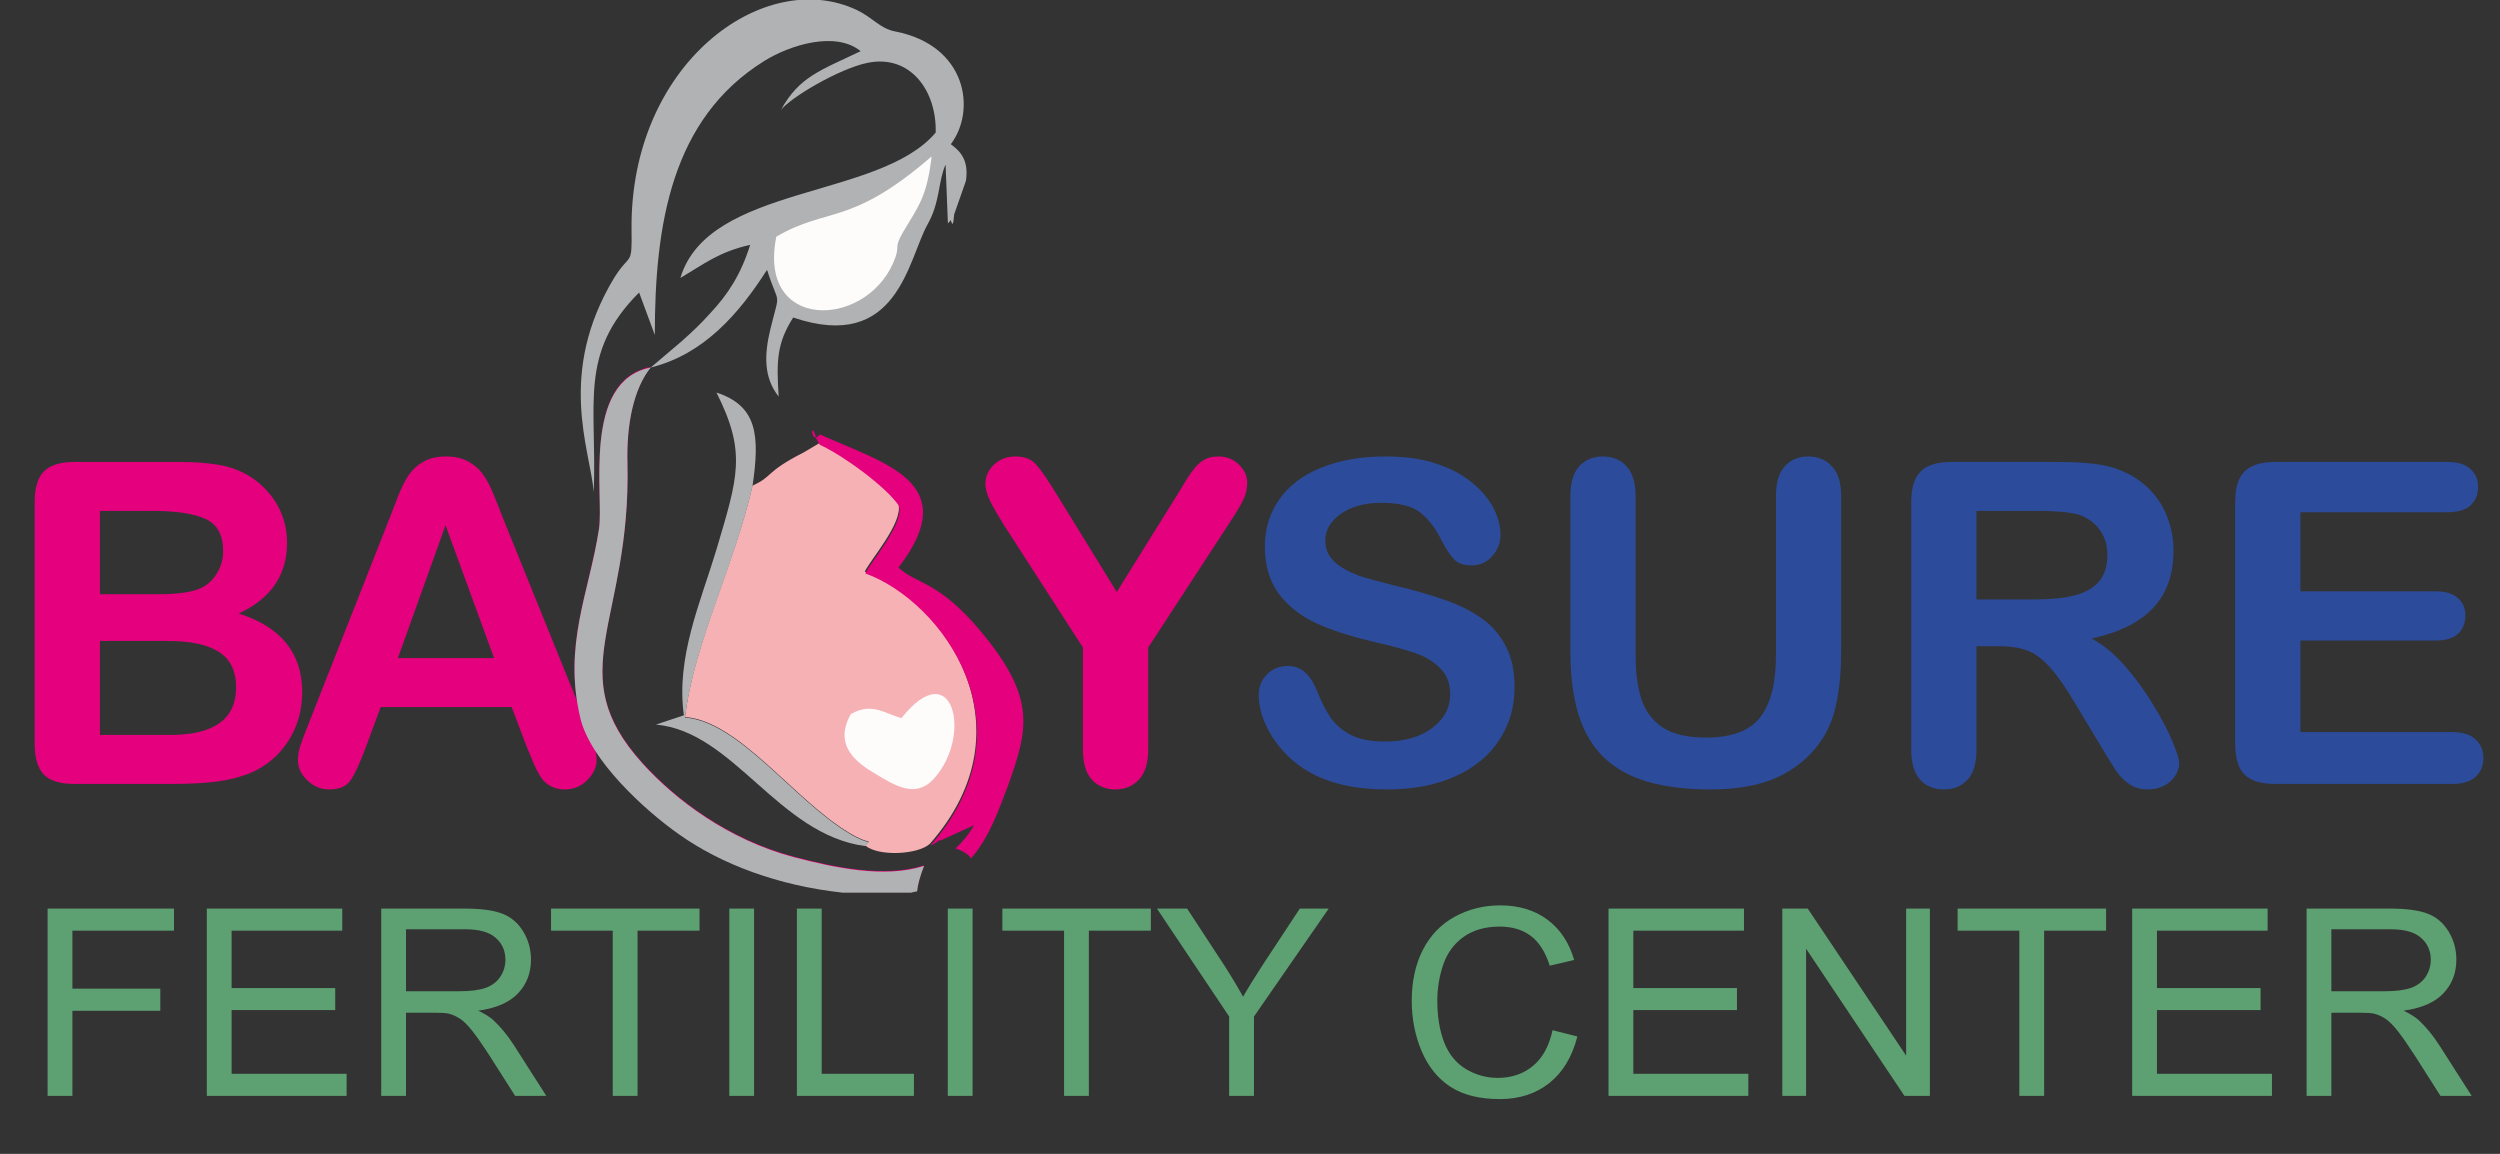
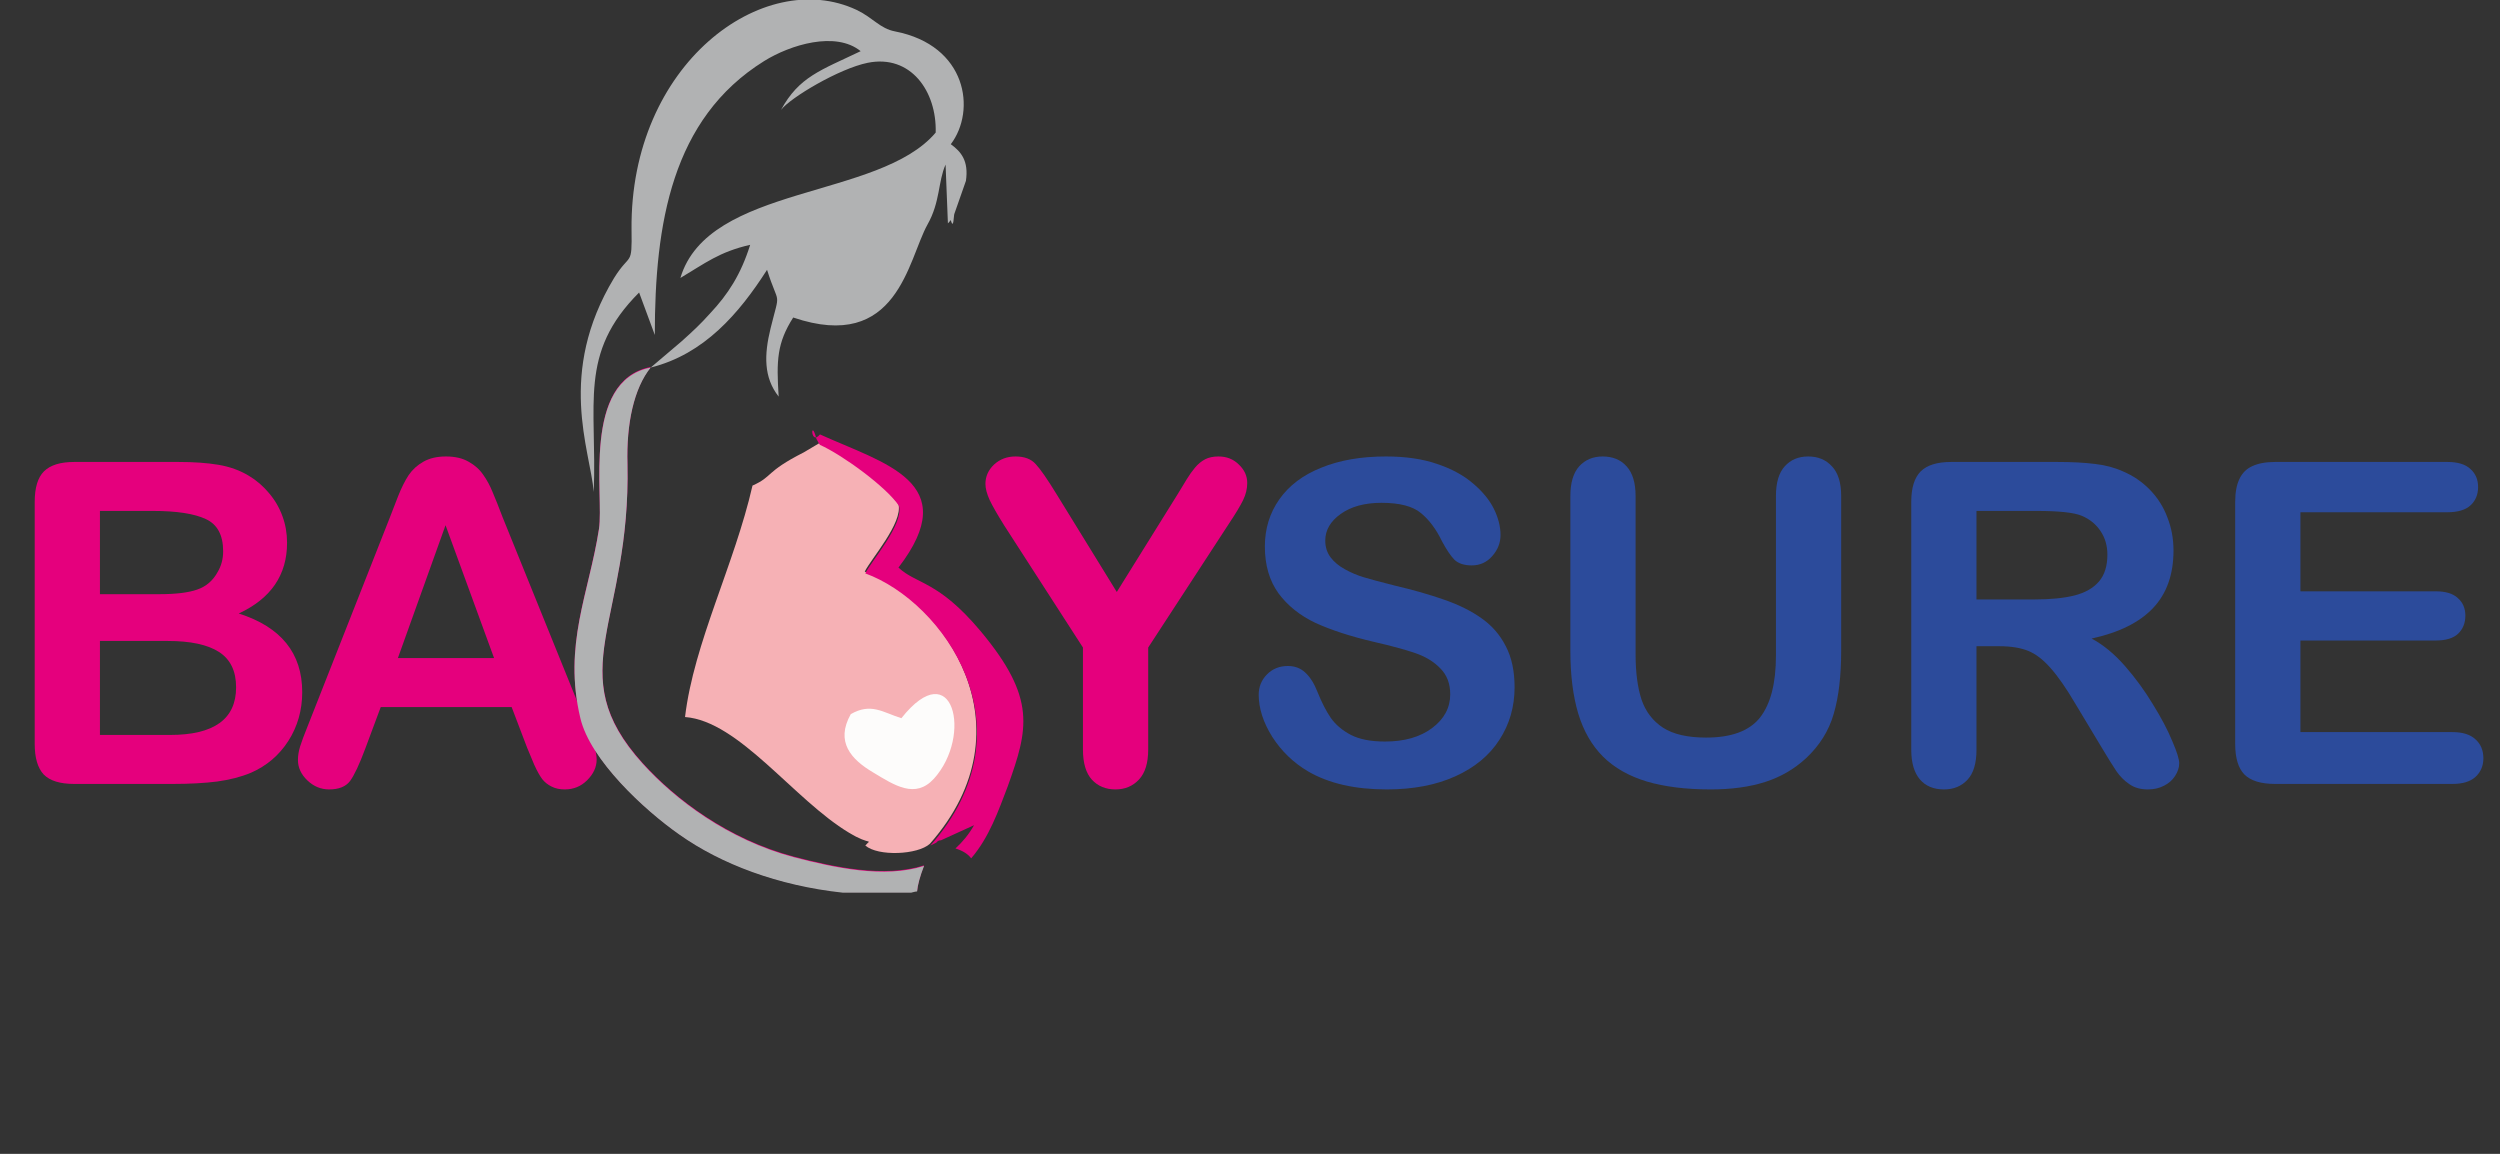
<svg xmlns="http://www.w3.org/2000/svg" width="143" height="66" viewBox="0 0 143 66" fill="none">
  <rect x="0" y="0" width="143" height="66" fill="#333333" stroke="none" />
-   <path d="M2.723 62.685V51.971H9.951V53.235H4.141V56.553H9.169V57.818H4.141V62.685H2.723ZM11.83 62.685V51.971H19.577V53.235H13.248V56.517H19.175V57.774H13.248V61.421H19.826V62.685H11.83ZM21.806 62.685V51.971H26.557C27.512 51.971 28.238 52.068 28.735 52.263C29.232 52.453 29.629 52.791 29.926 53.279C30.224 53.766 30.372 54.304 30.372 54.894C30.372 55.654 30.126 56.295 29.634 56.816C29.142 57.338 28.382 57.669 27.354 57.81C27.729 57.991 28.014 58.168 28.209 58.344C28.623 58.724 29.015 59.199 29.386 59.769L31.249 62.685H29.466L28.048 60.456C27.634 59.813 27.293 59.321 27.025 58.98C26.757 58.639 26.516 58.4 26.301 58.263C26.092 58.127 25.877 58.032 25.658 57.978C25.497 57.944 25.234 57.927 24.869 57.927H23.224V62.685H21.806ZM23.224 56.699H26.272C26.92 56.699 27.427 56.633 27.792 56.502C28.158 56.366 28.435 56.151 28.625 55.859C28.816 55.562 28.91 55.24 28.91 54.894C28.91 54.387 28.725 53.971 28.355 53.644C27.99 53.318 27.41 53.154 26.616 53.154H23.224V56.699ZM35.05 62.685V53.235H31.52V51.971H40.013V53.235H36.468V62.685H35.05ZM41.716 62.685V51.971H43.134V62.685H41.716ZM45.582 62.685V51.971H47V61.421H52.277V62.685H45.582ZM54.214 62.685V51.971H55.632V62.685H54.214ZM60.865 62.685V53.235H57.335V51.971H65.828V53.235H62.283V62.685H60.865ZM70.308 62.685V58.147L66.178 51.971H67.903L70.016 55.201C70.406 55.805 70.769 56.409 71.105 57.014C71.426 56.453 71.816 55.822 72.274 55.121L74.35 51.971H76.002L71.726 58.147V62.685H70.308ZM88.807 58.928L90.225 59.287C89.927 60.451 89.391 61.34 88.617 61.954C87.847 62.563 86.904 62.868 85.788 62.868C84.633 62.868 83.693 62.634 82.967 62.166C82.246 61.694 81.695 61.012 81.315 60.12C80.94 59.228 80.752 58.271 80.752 57.248C80.752 56.132 80.964 55.16 81.388 54.331C81.817 53.498 82.424 52.867 83.208 52.438C83.998 52.005 84.865 51.788 85.81 51.788C86.882 51.788 87.784 52.061 88.514 52.606C89.245 53.152 89.754 53.919 90.042 54.909L88.646 55.237C88.397 54.458 88.037 53.89 87.564 53.535C87.092 53.179 86.497 53.001 85.781 53.001C84.957 53.001 84.268 53.198 83.713 53.593C83.162 53.988 82.775 54.519 82.55 55.186C82.326 55.849 82.214 56.534 82.214 57.24C82.214 58.151 82.346 58.948 82.609 59.63C82.877 60.307 83.291 60.814 83.851 61.15C84.412 61.487 85.018 61.655 85.671 61.655C86.466 61.655 87.138 61.426 87.689 60.968C88.239 60.51 88.612 59.83 88.807 58.928ZM92.008 62.685V51.971H99.755V53.235H93.426V56.517H99.353V57.774H93.426V61.421H100.004V62.685H92.008ZM101.948 62.685V51.971H103.403L109.031 60.383V51.971H110.39V62.685H108.935L103.308 54.266V62.685H101.948ZM115.506 62.685V53.235H111.976V51.971H120.469V53.235H116.924V62.685H115.506ZM121.96 62.685V51.971H129.707V53.235H123.378V56.517H129.305V57.774H123.378V61.421H129.956V62.685H121.96ZM131.937 62.685V51.971H136.687C137.642 51.971 138.368 52.068 138.865 52.263C139.362 52.453 139.76 52.791 140.057 53.279C140.354 53.766 140.503 54.304 140.503 54.894C140.503 55.654 140.257 56.295 139.764 56.816C139.272 57.338 138.512 57.669 137.484 57.81C137.859 57.991 138.144 58.168 138.339 58.344C138.753 58.724 139.146 59.199 139.516 59.769L141.38 62.685H139.596L138.178 60.456C137.764 59.813 137.423 59.321 137.155 58.98C136.887 58.639 136.646 58.4 136.432 58.263C136.222 58.127 136.008 58.032 135.788 57.978C135.628 57.944 135.364 57.927 134.999 57.927H133.354V62.685H131.937ZM133.354 56.699H136.402C137.05 56.699 137.557 56.633 137.923 56.502C138.288 56.366 138.566 56.151 138.756 55.859C138.946 55.562 139.041 55.24 139.041 54.894C139.041 54.387 138.856 53.971 138.485 53.644C138.12 53.318 137.54 53.154 136.746 53.154H133.354V56.699Z" fill="#5DA172" />
  <path d="M9.874 44.841H4.246C3.434 44.841 2.852 44.661 2.5 44.301C2.157 43.932 1.985 43.35 1.985 42.555V28.71C1.985 27.898 2.161 27.316 2.513 26.964C2.873 26.604 3.451 26.424 4.246 26.424H10.214C11.093 26.424 11.855 26.478 12.5 26.587C13.145 26.696 13.723 26.905 14.234 27.215C14.669 27.475 15.055 27.806 15.389 28.208C15.725 28.602 15.98 29.041 16.156 29.527C16.332 30.004 16.42 30.511 16.42 31.047C16.42 32.89 15.498 34.238 13.656 35.092C16.076 35.863 17.287 37.362 17.287 39.59C17.287 40.62 17.023 41.55 16.495 42.379C15.967 43.2 15.255 43.807 14.359 44.2C13.798 44.435 13.153 44.602 12.425 44.703C11.696 44.795 10.846 44.841 9.874 44.841ZM9.598 36.663H5.716V42.039H9.724C12.245 42.039 13.505 41.131 13.505 39.313C13.505 38.384 13.178 37.71 12.525 37.291C11.872 36.872 10.896 36.663 9.598 36.663ZM5.716 29.225V33.987H9.133C10.063 33.987 10.779 33.899 11.281 33.723C11.792 33.547 12.182 33.212 12.45 32.718C12.659 32.366 12.764 31.973 12.764 31.537C12.764 30.607 12.433 29.992 11.771 29.69C11.11 29.38 10.101 29.225 8.744 29.225H5.716Z" fill="#E5007D" />
  <path d="M30.146 42.756L29.266 40.444H21.779L20.899 42.806C20.556 43.727 20.263 44.351 20.02 44.678C19.777 44.996 19.379 45.155 18.826 45.155C18.358 45.155 17.943 44.983 17.583 44.64C17.223 44.297 17.043 43.907 17.043 43.472C17.043 43.221 17.084 42.961 17.168 42.693C17.252 42.425 17.39 42.052 17.583 41.575L22.294 29.615C22.428 29.271 22.587 28.861 22.771 28.384C22.964 27.898 23.165 27.496 23.374 27.178C23.592 26.859 23.873 26.604 24.216 26.411C24.568 26.21 24.999 26.11 25.51 26.11C26.029 26.11 26.46 26.21 26.804 26.411C27.156 26.604 27.436 26.855 27.646 27.165C27.863 27.475 28.044 27.81 28.186 28.17C28.337 28.522 28.525 28.995 28.751 29.59L33.563 41.474C33.94 42.379 34.128 43.036 34.128 43.447C34.128 43.874 33.948 44.267 33.588 44.627C33.236 44.979 32.809 45.155 32.306 45.155C32.013 45.155 31.762 45.101 31.553 44.992C31.343 44.891 31.167 44.753 31.025 44.577C30.883 44.393 30.728 44.117 30.56 43.748C30.401 43.371 30.263 43.04 30.146 42.756ZM22.759 37.642H28.261L25.485 30.042L22.759 37.642Z" fill="#E5007D" />
  <path d="M61.945 42.881V37.039L57.448 30.067C57.054 29.439 56.774 28.949 56.606 28.597C56.447 28.245 56.367 27.94 56.367 27.68C56.367 27.253 56.531 26.885 56.857 26.575C57.192 26.265 57.603 26.11 58.089 26.11C58.599 26.11 58.985 26.256 59.244 26.549C59.512 26.834 59.91 27.408 60.438 28.271L63.88 33.861L67.36 28.271C67.569 27.927 67.745 27.638 67.888 27.404C68.03 27.169 68.185 26.952 68.352 26.751C68.528 26.541 68.721 26.382 68.93 26.273C69.14 26.164 69.395 26.11 69.697 26.11C70.166 26.11 70.555 26.265 70.865 26.575C71.183 26.876 71.342 27.228 71.342 27.63C71.342 27.957 71.263 28.283 71.104 28.61C70.945 28.936 70.672 29.389 70.287 29.967L65.677 37.039V42.881C65.677 43.643 65.501 44.213 65.149 44.59C64.797 44.967 64.349 45.155 63.805 45.155C63.252 45.155 62.804 44.971 62.46 44.602C62.117 44.225 61.945 43.652 61.945 42.881Z" fill="#E5007D" />
  <path d="M86.634 39.313C86.634 40.427 86.345 41.428 85.767 42.316C85.198 43.204 84.36 43.899 83.254 44.401C82.149 44.904 80.838 45.155 79.322 45.155C77.505 45.155 76.006 44.812 74.825 44.125C73.987 43.631 73.305 42.973 72.777 42.153C72.258 41.324 71.998 40.519 71.998 39.74C71.998 39.288 72.153 38.903 72.463 38.585C72.781 38.258 73.183 38.095 73.669 38.095C74.063 38.095 74.394 38.22 74.662 38.472C74.938 38.723 75.172 39.096 75.365 39.59C75.6 40.176 75.851 40.666 76.119 41.06C76.395 41.453 76.781 41.78 77.275 42.039C77.769 42.291 78.418 42.416 79.222 42.416C80.327 42.416 81.224 42.161 81.91 41.65C82.606 41.131 82.953 40.486 82.953 39.715C82.953 39.104 82.765 38.61 82.388 38.233C82.019 37.848 81.538 37.555 80.943 37.354C80.357 37.153 79.569 36.939 78.581 36.713C77.258 36.403 76.148 36.043 75.252 35.633C74.364 35.214 73.656 34.648 73.129 33.937C72.61 33.216 72.35 32.324 72.35 31.261C72.35 30.247 72.626 29.347 73.179 28.56C73.732 27.772 74.532 27.169 75.579 26.751C76.626 26.323 77.857 26.11 79.272 26.11C80.403 26.11 81.379 26.252 82.199 26.537C83.028 26.813 83.715 27.186 84.26 27.655C84.804 28.116 85.202 28.602 85.453 29.112C85.704 29.623 85.83 30.122 85.83 30.607C85.83 31.051 85.671 31.453 85.353 31.813C85.043 32.165 84.653 32.341 84.184 32.341C83.757 32.341 83.43 32.236 83.204 32.027C82.987 31.809 82.748 31.457 82.488 30.972C82.153 30.276 81.751 29.736 81.282 29.351C80.813 28.957 80.059 28.761 79.021 28.761C78.058 28.761 77.279 28.974 76.684 29.401C76.098 29.82 75.805 30.327 75.805 30.921C75.805 31.29 75.905 31.608 76.106 31.876C76.307 32.144 76.584 32.374 76.935 32.567C77.287 32.76 77.643 32.91 78.003 33.019C78.363 33.128 78.958 33.287 79.787 33.497C80.826 33.74 81.764 34.008 82.601 34.301C83.447 34.594 84.163 34.95 84.749 35.369C85.344 35.787 85.805 36.319 86.131 36.964C86.466 37.601 86.634 38.384 86.634 39.313Z" fill="#2C4B9B" />
  <path d="M89.825 37.228V28.371C89.825 27.617 89.993 27.052 90.328 26.675C90.671 26.298 91.119 26.11 91.672 26.11C92.25 26.11 92.706 26.298 93.041 26.675C93.384 27.052 93.556 27.617 93.556 28.371V37.429C93.556 38.459 93.669 39.322 93.895 40.017C94.13 40.704 94.54 41.24 95.126 41.625C95.713 42.002 96.534 42.19 97.589 42.19C99.046 42.19 100.076 41.805 100.679 41.035C101.282 40.256 101.584 39.079 101.584 37.504V28.371C101.584 27.609 101.751 27.044 102.086 26.675C102.421 26.298 102.869 26.11 103.431 26.11C103.992 26.11 104.444 26.298 104.787 26.675C105.139 27.044 105.315 27.609 105.315 28.371V37.228C105.315 38.669 105.173 39.87 104.888 40.834C104.611 41.797 104.084 42.643 103.305 43.371C102.635 43.991 101.856 44.443 100.968 44.728C100.08 45.013 99.042 45.155 97.853 45.155C96.437 45.155 95.219 45.004 94.197 44.703C93.175 44.393 92.342 43.92 91.697 43.283C91.052 42.638 90.579 41.818 90.277 40.821C89.976 39.816 89.825 38.618 89.825 37.228Z" fill="#2C4B9B" />
  <path d="M114.362 36.964H113.055V42.881C113.055 43.66 112.884 44.234 112.54 44.602C112.197 44.971 111.749 45.155 111.196 45.155C110.601 45.155 110.141 44.962 109.814 44.577C109.488 44.192 109.324 43.627 109.324 42.881V28.71C109.324 27.906 109.504 27.324 109.864 26.964C110.225 26.604 110.807 26.424 111.611 26.424H117.679C118.516 26.424 119.232 26.462 119.827 26.537C120.421 26.604 120.957 26.746 121.435 26.964C122.013 27.207 122.524 27.555 122.967 28.007C123.411 28.459 123.746 28.987 123.973 29.59C124.207 30.184 124.324 30.817 124.324 31.487C124.324 32.86 123.935 33.957 123.156 34.778C122.385 35.599 121.213 36.181 119.638 36.525C120.3 36.876 120.932 37.395 121.535 38.082C122.138 38.769 122.674 39.502 123.143 40.281C123.621 41.051 123.989 41.751 124.249 42.379C124.517 42.998 124.651 43.426 124.651 43.66C124.651 43.903 124.571 44.146 124.412 44.389C124.261 44.623 124.052 44.808 123.784 44.942C123.516 45.084 123.206 45.155 122.854 45.155C122.436 45.155 122.084 45.055 121.799 44.854C121.514 44.661 121.267 44.414 121.058 44.112C120.857 43.811 120.581 43.367 120.229 42.781L118.734 40.293C118.198 39.38 117.716 38.685 117.289 38.208C116.87 37.73 116.443 37.404 116.008 37.228C115.572 37.052 115.024 36.964 114.362 36.964ZM116.498 29.225H113.055V34.288H116.397C117.293 34.288 118.047 34.213 118.658 34.062C119.27 33.903 119.735 33.639 120.053 33.271C120.38 32.894 120.543 32.379 120.543 31.725C120.543 31.215 120.413 30.767 120.153 30.381C119.894 29.988 119.534 29.694 119.073 29.502C118.637 29.318 117.779 29.225 116.498 29.225Z" fill="#2C4B9B" />
  <path d="M139.989 29.301H131.584V33.823H139.323C139.892 33.823 140.315 33.953 140.592 34.213C140.876 34.464 141.019 34.799 141.019 35.218C141.019 35.637 140.881 35.98 140.604 36.248C140.328 36.508 139.901 36.638 139.323 36.638H131.584V41.876H140.277C140.864 41.876 141.303 42.014 141.597 42.291C141.898 42.559 142.049 42.919 142.049 43.371C142.049 43.807 141.898 44.163 141.597 44.439C141.303 44.707 140.864 44.841 140.277 44.841H130.139C129.327 44.841 128.741 44.661 128.38 44.301C128.029 43.941 127.853 43.359 127.853 42.555V28.71C127.853 28.174 127.932 27.739 128.092 27.404C128.251 27.06 128.498 26.813 128.833 26.663C129.176 26.503 129.612 26.424 130.139 26.424H139.989C140.583 26.424 141.023 26.558 141.308 26.826C141.601 27.086 141.747 27.429 141.747 27.856C141.747 28.292 141.601 28.643 141.308 28.911C141.023 29.171 140.583 29.301 139.989 29.301Z" fill="#2C4B9B" />
  <path fill-rule="evenodd" clip-rule="evenodd" d="M43.043 27.775C42.012 32.299 39.683 36.79 39.184 41.014C42.278 41.247 45.405 45.737 48.565 47.633C49.829 48.399 49.862 47.933 49.496 48.365C50.228 48.997 52.49 48.898 53.188 48.266C59.109 41.546 53.92 34.328 49.463 32.698C49.795 32 51.658 29.904 51.392 28.84C50.66 27.742 48.132 25.912 46.868 25.347L45.97 25.879C43.742 27.01 44.24 27.243 43.043 27.775Z" fill="#F6B1B5" />
  <path fill-rule="evenodd" clip-rule="evenodd" d="M37.222 21.023C40.282 20.258 42.278 17.929 43.875 15.434C44.573 17.63 44.64 16.499 44.074 18.794C43.708 20.291 43.675 21.588 44.54 22.686C44.407 20.623 44.44 19.626 45.371 18.162C51.359 20.191 51.924 14.869 53.055 12.84C53.787 11.543 53.654 10.378 54.087 9.414L54.22 12.773C54.319 12.707 54.386 12.54 54.386 12.607C54.552 13.172 54.552 12.308 54.586 12.241L55.251 10.345C55.417 9.214 54.985 8.682 54.386 8.249C55.849 6.32 55.317 2.595 51.193 1.796C50.328 1.63 49.962 1.031 48.997 0.566C43.675 -1.929 36.024 3.659 36.124 13.139C36.157 15.301 36.058 14.403 35.126 15.9C31.833 21.355 33.763 25.746 33.962 28.141C34.162 23.085 33.064 20.224 36.557 16.732L37.455 19.16C37.455 12.807 38.419 6.786 43.708 3.493C45.205 2.561 47.8 1.763 49.23 2.927C46.935 4.025 45.704 4.391 44.673 6.287C45.205 5.588 47.999 3.925 49.629 3.593C52.091 3.094 53.588 5.222 53.521 7.584C50.294 11.409 40.515 10.545 38.918 15.9C40.315 15.069 41.147 14.403 42.91 14.004C42.378 15.7 41.646 16.831 40.615 17.929C40.049 18.561 39.65 18.927 38.985 19.526L37.222 21.023Z" fill="#B1B2B3" />
  <path fill-rule="evenodd" clip-rule="evenodd" d="M48.199 51.026H52.124C52.257 50.993 52.357 50.96 52.457 50.96C52.49 50.594 52.623 50.095 52.856 49.496C50.594 50.228 47.7 49.596 45.405 48.997C41.646 47.999 38.619 45.704 36.756 43.642C32.033 38.42 36.091 35.592 35.891 26.511C35.825 24.216 36.257 22.187 37.222 20.989C33.264 21.755 34.561 28.308 34.261 30.237C33.696 33.896 32.199 36.856 33.197 41.047C33.763 43.442 36.856 46.303 38.852 47.7C41.247 49.397 44.507 50.627 48.199 51.026ZM55.55 49.097C55.384 48.864 55.084 48.665 54.652 48.532C55.051 48.166 55.417 47.733 55.716 47.201L53.82 48.066C53.754 48.066 53.654 48.066 53.554 48.199L53.222 48.365C59.143 41.646 53.953 34.428 49.496 32.798C49.829 32.099 51.691 30.004 51.425 28.939C50.694 27.842 48.166 26.012 46.902 25.447C46.835 25.38 46.735 25.147 46.702 25.114C46.369 23.817 46.336 25.547 46.902 24.848C50.561 26.511 55.151 27.576 51.392 32.465C52.423 33.43 53.654 33.197 56.082 36.091C59.309 39.95 58.81 41.713 57.646 44.972C57.114 46.37 56.581 47.9 55.55 49.097Z" fill="#E5007D" />
-   <path fill-rule="evenodd" clip-rule="evenodd" d="M44.407 13.538C43.309 18.927 49.43 18.827 51.093 15.035C51.559 13.971 51.059 14.303 51.658 13.272C52.523 11.809 53.022 11.276 53.288 8.948C48.631 12.973 47.367 11.809 44.407 13.538Z" fill="#FDFCFB" />
-   <path fill-rule="evenodd" clip-rule="evenodd" d="M49.496 48.398C49.862 47.966 49.829 48.432 48.565 47.667C45.405 45.771 42.278 41.28 39.184 41.047C39.683 36.856 42.012 32.365 43.043 27.808C43.475 24.881 43.309 23.218 40.981 22.453C42.71 25.879 42.212 27.276 40.981 31.434C40.083 34.428 38.652 37.588 39.118 40.914L37.521 41.446C41.979 41.846 44.507 47.733 49.496 48.398Z" fill="#B1B2B3" />
  <path fill-rule="evenodd" clip-rule="evenodd" d="M51.559 41.081C50.494 40.748 49.829 40.182 48.665 40.848C47.767 42.444 48.698 43.442 49.929 44.174C51.193 44.939 52.357 45.704 53.421 44.54C55.65 42.078 54.519 37.355 51.559 41.081Z" fill="#FDFCFB" />
  <path fill-rule="evenodd" clip-rule="evenodd" d="M48.199 51.06H52.124C52.257 51.026 52.357 50.993 52.457 50.993C52.49 50.627 52.623 50.128 52.856 49.53C50.594 50.261 47.7 49.629 45.405 49.031C41.646 48.033 38.619 45.737 36.756 43.675C32.033 38.453 36.091 35.625 35.891 26.544C35.825 24.249 36.257 22.22 37.222 21.023C33.264 21.788 34.561 28.341 34.261 30.27C33.696 33.929 32.199 36.889 33.197 41.081C33.763 43.476 36.856 46.336 38.852 47.733C41.247 49.43 44.507 50.66 48.199 51.06Z" fill="#B1B2B3" />
</svg>